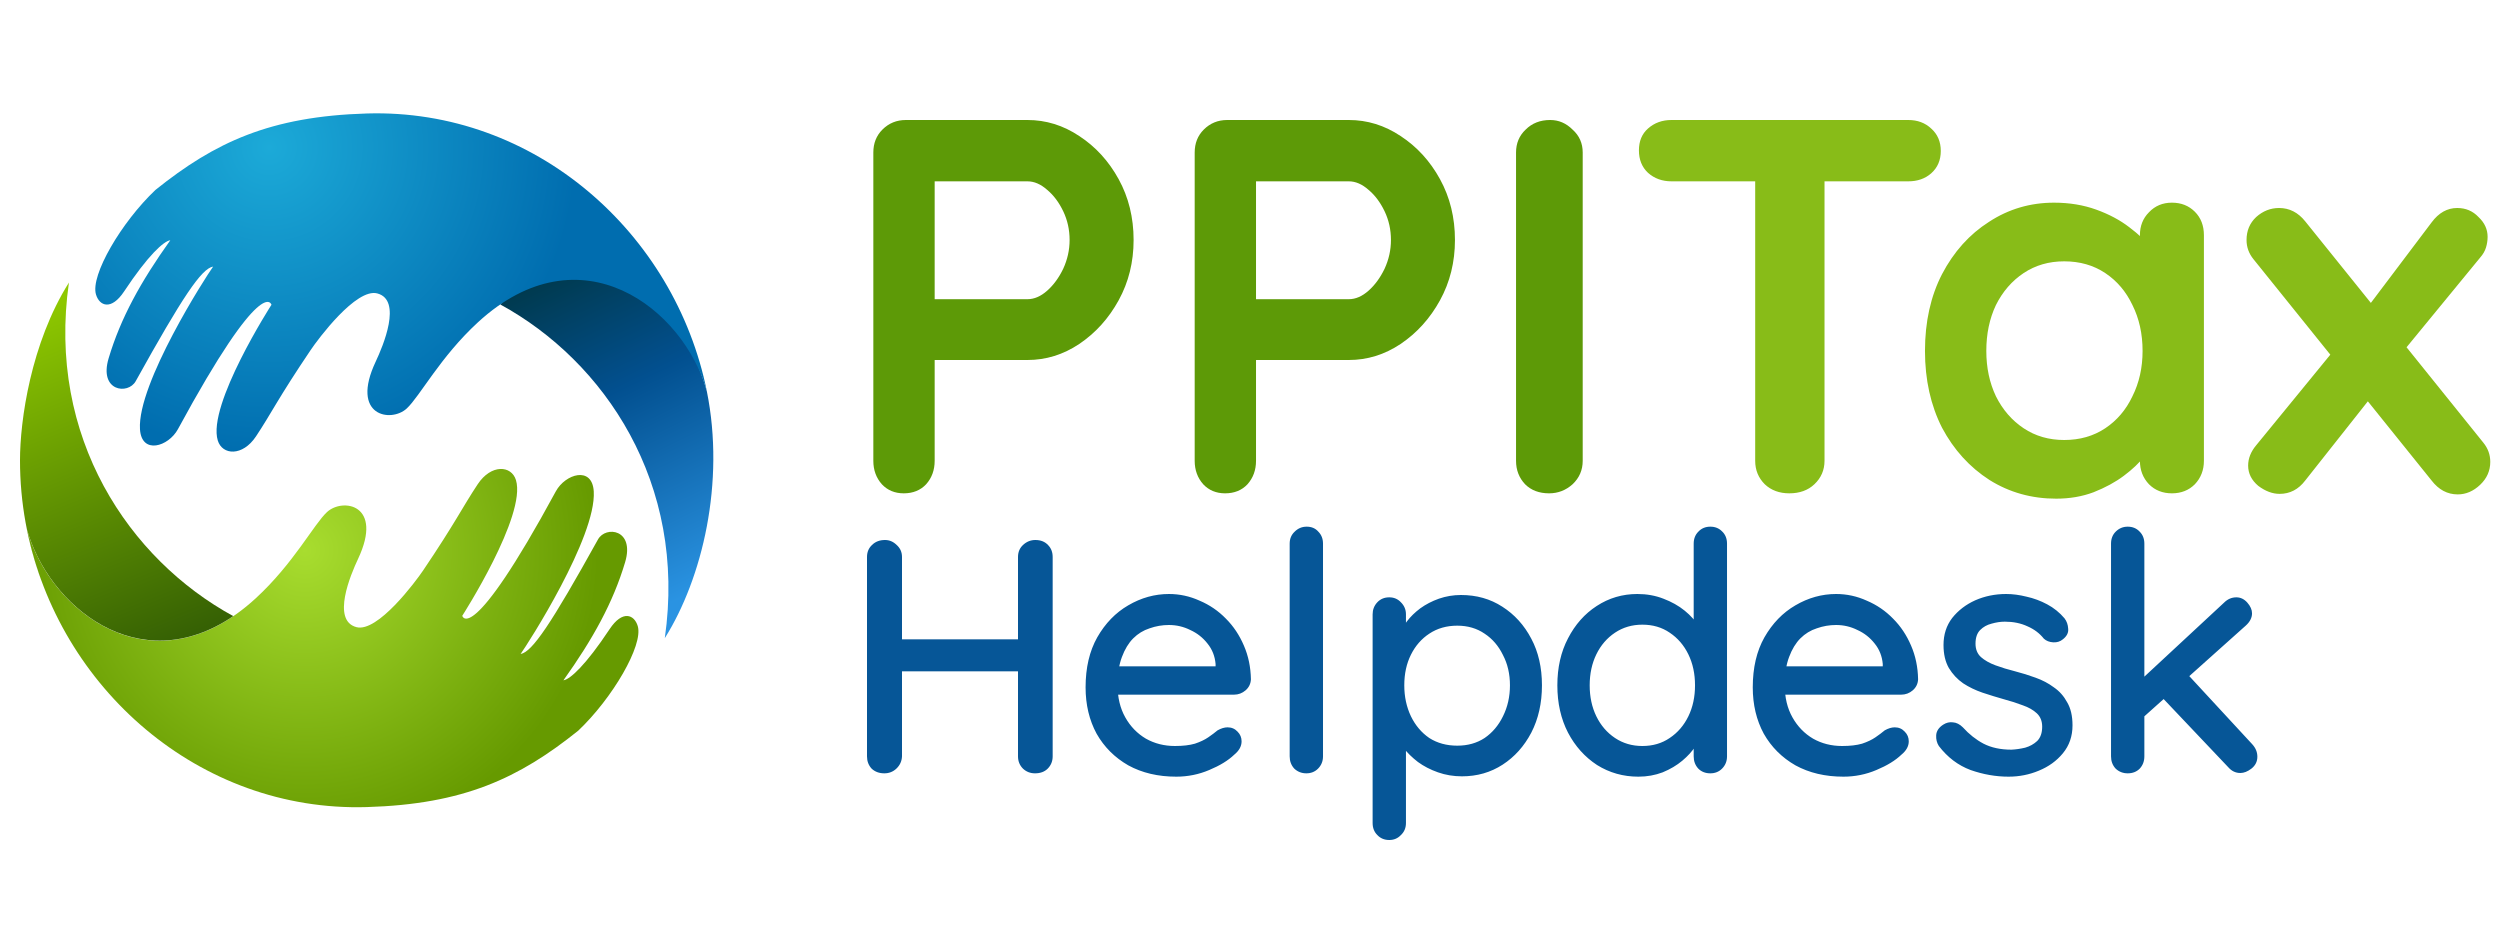
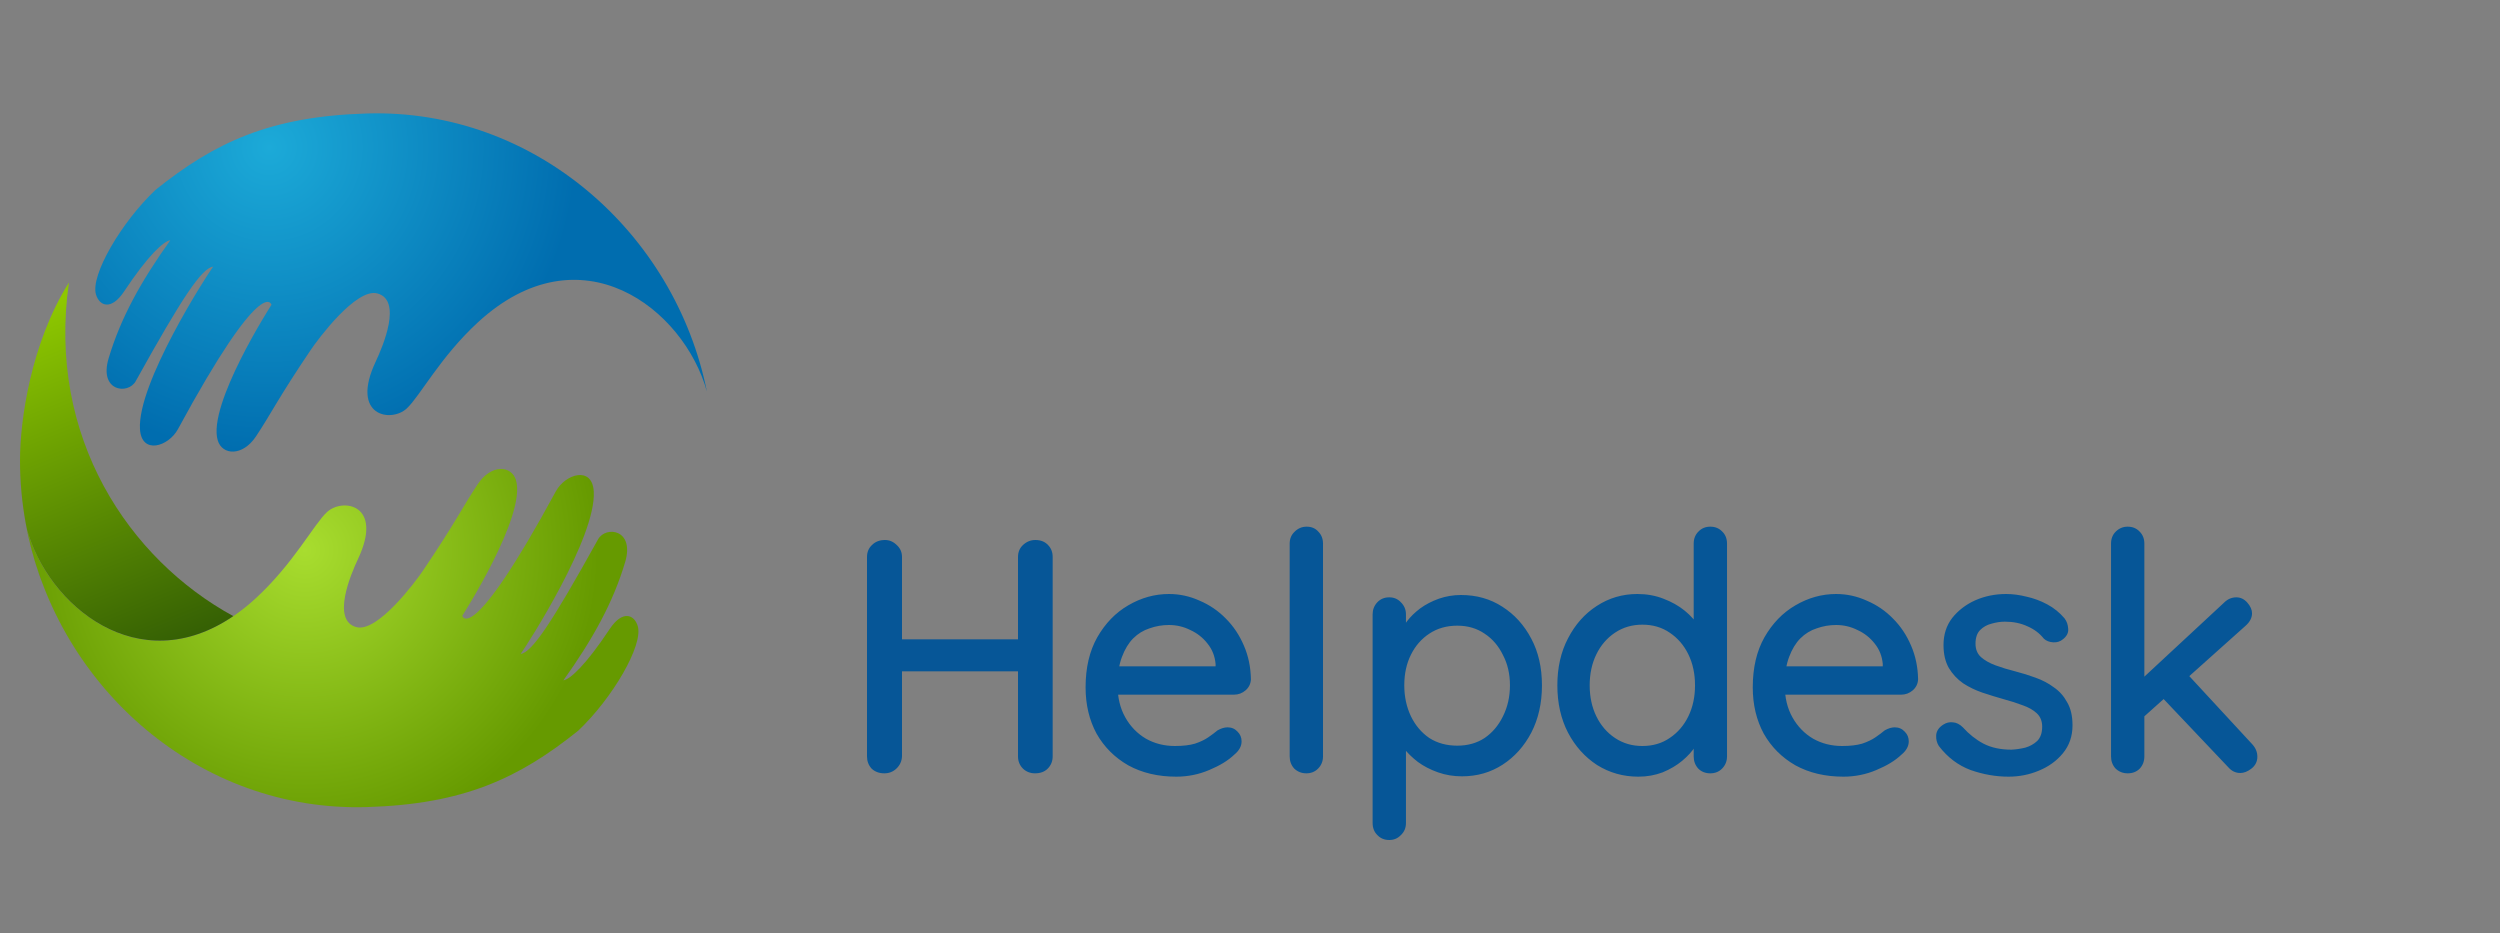
<svg xmlns="http://www.w3.org/2000/svg" width="375" height="140" viewBox="0 0 375 140" fill="none">
  <rect x="0" y="0" width="375" height="140" fill="#808080" stroke="none" />
  <g clip-path="url(#clip0_2044_2912)">
-     <rect width="375" height="140" fill="white" />
-     <path d="M154.12 18C156.893 18 159.48 18.8 161.88 20.4C164.333 22 166.307 24.16 167.8 26.88C169.293 29.6 170.04 32.64 170.04 36C170.04 39.307 169.293 42.32 167.8 45.04C166.307 47.76 164.333 49.947 161.88 51.6C159.48 53.2 156.893 54 154.12 54H139.4L140.2 52.56V69.12C140.2 70.507 139.773 71.68 138.92 72.64C138.067 73.547 136.947 74 135.56 74C134.227 74 133.133 73.547 132.28 72.64C131.427 71.68 131 70.507 131 69.12V22.88C131 21.493 131.453 20.347 132.36 19.44C133.32 18.48 134.493 18 135.88 18H154.12ZM154.12 44.88C155.133 44.88 156.12 44.453 157.08 43.6C158.04 42.747 158.84 41.653 159.48 40.32C160.12 38.933 160.44 37.493 160.44 36C160.44 34.453 160.12 33.013 159.48 31.68C158.84 30.347 158.04 29.28 157.08 28.48C156.12 27.627 155.133 27.2 154.12 27.2H139.24L140.2 25.76V46.16L139.32 44.88H154.12ZM202.323 18C205.096 18 207.683 18.8 210.083 20.4C212.536 22 214.51 24.16 216.003 26.88C217.496 29.6 218.243 32.64 218.243 36C218.243 39.307 217.496 42.32 216.003 45.04C214.51 47.76 212.536 49.947 210.083 51.6C207.683 53.2 205.096 54 202.323 54H187.603L188.403 52.56V69.12C188.403 70.507 187.976 71.68 187.123 72.64C186.27 73.547 185.15 74 183.763 74C182.43 74 181.336 73.547 180.483 72.64C179.63 71.68 179.203 70.507 179.203 69.12V22.88C179.203 21.493 179.656 20.347 180.563 19.44C181.523 18.48 182.696 18 184.083 18H202.323ZM202.323 44.88C203.336 44.88 204.323 44.453 205.283 43.6C206.243 42.747 207.043 41.653 207.683 40.32C208.323 38.933 208.643 37.493 208.643 36C208.643 34.453 208.323 33.013 207.683 31.68C207.043 30.347 206.243 29.28 205.283 28.48C204.323 27.627 203.336 27.2 202.323 27.2H187.443L188.403 25.76V46.16L187.523 44.88H202.323ZM237.406 69.12C237.406 70.507 236.9 71.68 235.886 72.64C234.873 73.547 233.7 74 232.366 74C230.873 74 229.673 73.547 228.766 72.64C227.86 71.68 227.406 70.507 227.406 69.12V22.88C227.406 21.493 227.886 20.347 228.846 19.44C229.806 18.48 231.033 18 232.526 18C233.806 18 234.926 18.48 235.886 19.44C236.9 20.347 237.406 21.493 237.406 22.88V69.12Z" fill="#5D9A07" />
-     <path d="M268.398 74C266.904 74 265.678 73.547 264.718 72.64C263.758 71.68 263.278 70.507 263.278 69.12V22.72H273.678V69.12C273.678 70.507 273.171 71.68 272.158 72.64C271.198 73.547 269.944 74 268.398 74ZM250.718 27.2C249.331 27.2 248.158 26.773 247.198 25.92C246.291 25.067 245.838 23.947 245.838 22.56C245.838 21.173 246.291 20.08 247.198 19.28C248.158 18.427 249.331 18 250.718 18H286.238C287.624 18 288.771 18.427 289.678 19.28C290.638 20.133 291.118 21.253 291.118 22.64C291.118 24.027 290.638 25.147 289.678 26C288.771 26.8 287.624 27.2 286.238 27.2H250.718ZM325.787 30.4C327.174 30.4 328.32 30.853 329.227 31.76C330.134 32.667 330.587 33.84 330.587 35.28V69.12C330.587 70.507 330.134 71.68 329.227 72.64C328.32 73.547 327.174 74 325.787 74C324.4 74 323.254 73.547 322.347 72.64C321.44 71.68 320.987 70.507 320.987 69.12V65.2L322.747 65.92C322.747 66.613 322.374 67.467 321.627 68.48C320.88 69.44 319.867 70.4 318.587 71.36C317.307 72.32 315.787 73.147 314.027 73.84C312.32 74.48 310.454 74.8 308.427 74.8C304.747 74.8 301.414 73.867 298.427 72C295.44 70.08 293.067 67.467 291.307 64.16C289.6 60.8 288.747 56.96 288.747 52.64C288.747 48.267 289.6 44.427 291.307 41.12C293.067 37.76 295.414 35.147 298.347 33.28C301.28 31.36 304.534 30.4 308.107 30.4C310.4 30.4 312.507 30.747 314.427 31.44C316.347 32.133 318 33.013 319.387 34.08C320.827 35.147 321.92 36.24 322.667 37.36C323.467 38.427 323.867 39.333 323.867 40.08L320.987 41.12V35.28C320.987 33.893 321.44 32.747 322.347 31.84C323.254 30.88 324.4 30.4 325.787 30.4ZM309.627 66C311.974 66 314.027 65.413 315.787 64.24C317.547 63.067 318.907 61.467 319.867 59.44C320.88 57.413 321.387 55.147 321.387 52.64C321.387 50.08 320.88 47.787 319.867 45.76C318.907 43.733 317.547 42.133 315.787 40.96C314.027 39.787 311.974 39.2 309.627 39.2C307.334 39.2 305.307 39.787 303.547 40.96C301.787 42.133 300.4 43.733 299.387 45.76C298.427 47.787 297.947 50.08 297.947 52.64C297.947 55.147 298.427 57.413 299.387 59.44C300.4 61.467 301.787 63.067 303.547 64.24C305.307 65.413 307.334 66 309.627 66ZM341.861 31.2C343.408 31.2 344.715 31.867 345.781 33.2L372.501 66.4C373.195 67.253 373.541 68.213 373.541 69.28C373.541 70.613 373.035 71.76 372.021 72.72C371.008 73.68 369.888 74.16 368.661 74.16C367.115 74.16 365.808 73.467 364.741 72.08L338.021 38.88C337.328 38.027 336.981 37.067 336.981 36C336.981 34.613 337.461 33.467 338.421 32.56C339.435 31.653 340.581 31.2 341.861 31.2ZM341.941 74.08C340.875 74.08 339.808 73.68 338.741 72.88C337.728 72.027 337.221 71.013 337.221 69.84C337.221 68.773 337.621 67.76 338.421 66.8L350.661 51.84L355.461 59.84L345.781 72.08C344.768 73.413 343.488 74.08 341.941 74.08ZM368.581 31.2C369.861 31.2 370.928 31.653 371.781 32.56C372.688 33.413 373.141 34.4 373.141 35.52C373.141 36.053 373.061 36.587 372.901 37.12C372.741 37.653 372.448 38.16 372.021 38.64L359.941 53.36L354.901 46.4L364.741 33.36C365.808 31.92 367.088 31.2 368.581 31.2Z" fill="#88BC18" />
    <path d="M132.75 81C133.417 81 134 81.25 134.5 81.75C135.033 82.217 135.3 82.817 135.3 83.55V113.45C135.267 114.183 134.983 114.8 134.45 115.3C133.95 115.767 133.35 116 132.65 116C131.883 116 131.25 115.767 130.75 115.3C130.283 114.8 130.05 114.183 130.05 113.45V83.55C130.05 82.817 130.3 82.217 130.8 81.75C131.3 81.25 131.95 81 132.75 81ZM155.3 81C156.1 81 156.733 81.25 157.2 81.75C157.667 82.217 157.9 82.817 157.9 83.55V113.45C157.9 114.183 157.65 114.8 157.15 115.3C156.683 115.767 156.05 116 155.25 116C154.55 116 153.95 115.767 153.45 115.3C152.95 114.8 152.7 114.183 152.7 113.45V83.55C152.7 82.817 152.95 82.217 153.45 81.75C153.983 81.25 154.6 81 155.3 81ZM132.55 95.9H155.35L155.3 100.7H132.5L132.55 95.9ZM176.438 116.5C173.704 116.5 171.304 115.933 169.238 114.8C167.204 113.633 165.621 112.05 164.488 110.05C163.388 108.017 162.838 105.7 162.838 103.1C162.838 100.167 163.421 97.667 164.588 95.6C165.788 93.5 167.338 91.9 169.238 90.8C171.171 89.667 173.204 89.1 175.338 89.1C176.938 89.1 178.471 89.433 179.938 90.1C181.438 90.733 182.754 91.633 183.888 92.8C185.021 93.933 185.921 95.283 186.588 96.85C187.254 98.383 187.604 100.067 187.638 101.9C187.604 102.567 187.338 103.117 186.838 103.55C186.338 103.983 185.754 104.2 185.088 104.2H165.688L164.488 99.95H183.288L182.338 100.85V99.6C182.238 98.433 181.838 97.417 181.138 96.55C180.438 95.65 179.571 94.967 178.538 94.5C177.538 94 176.471 93.75 175.338 93.75C174.338 93.75 173.371 93.917 172.438 94.25C171.504 94.55 170.688 95.05 169.988 95.75C169.288 96.45 168.721 97.383 168.287 98.55C167.854 99.683 167.638 101.1 167.638 102.8C167.638 104.633 168.021 106.233 168.788 107.6C169.554 108.967 170.588 110.033 171.888 110.8C173.188 111.533 174.638 111.9 176.238 111.9C177.438 111.9 178.438 111.783 179.238 111.55C180.038 111.283 180.704 110.967 181.238 110.6C181.771 110.233 182.238 109.883 182.638 109.55C183.171 109.25 183.671 109.1 184.138 109.1C184.738 109.1 185.238 109.317 185.638 109.75C186.038 110.15 186.238 110.633 186.238 111.2C186.238 111.933 185.871 112.6 185.138 113.2C184.238 114.067 182.988 114.833 181.388 115.5C179.821 116.167 178.171 116.5 176.438 116.5ZM198.451 113.45C198.451 114.183 198.201 114.8 197.701 115.3C197.234 115.767 196.651 116 195.951 116C195.251 116 194.651 115.767 194.151 115.3C193.684 114.8 193.451 114.183 193.451 113.45V81.55C193.451 80.817 193.701 80.217 194.201 79.75C194.701 79.25 195.301 79 196.001 79C196.734 79 197.317 79.25 197.751 79.75C198.217 80.217 198.451 80.817 198.451 81.55V113.45ZM219.143 89.25C221.476 89.25 223.543 89.833 225.343 91C227.176 92.167 228.626 93.767 229.693 95.8C230.759 97.8 231.293 100.133 231.293 102.8C231.293 105.467 230.759 107.833 229.693 109.9C228.626 111.933 227.193 113.533 225.393 114.7C223.593 115.867 221.559 116.45 219.293 116.45C218.026 116.45 216.826 116.25 215.693 115.85C214.559 115.45 213.559 114.933 212.693 114.3C211.826 113.633 211.109 112.933 210.543 112.2C210.009 111.467 209.676 110.783 209.543 110.15L210.893 109.5V123.45C210.893 124.183 210.643 124.783 210.143 125.25C209.676 125.75 209.093 126 208.393 126C207.659 126 207.059 125.75 206.593 125.25C206.126 124.783 205.893 124.183 205.893 123.45V92.15C205.893 91.45 206.126 90.85 206.593 90.35C207.059 89.85 207.659 89.6 208.393 89.6C209.093 89.6 209.676 89.85 210.143 90.35C210.643 90.85 210.893 91.45 210.893 92.15V95.6L210.093 95.15C210.193 94.517 210.509 93.867 211.043 93.2C211.576 92.5 212.243 91.85 213.043 91.25C213.876 90.65 214.809 90.167 215.843 89.8C216.909 89.433 218.009 89.25 219.143 89.25ZM218.593 93.85C216.993 93.85 215.593 94.25 214.393 95.05C213.226 95.817 212.309 96.867 211.643 98.2C210.976 99.533 210.643 101.067 210.643 102.8C210.643 104.5 210.976 106.05 211.643 107.45C212.309 108.817 213.226 109.9 214.393 110.7C215.593 111.467 216.993 111.85 218.593 111.85C220.159 111.85 221.526 111.467 222.693 110.7C223.859 109.9 224.776 108.817 225.443 107.45C226.143 106.05 226.493 104.5 226.493 102.8C226.493 101.1 226.143 99.583 225.443 98.25C224.776 96.883 223.859 95.817 222.693 95.05C221.526 94.25 220.159 93.85 218.593 93.85ZM256.553 79C257.253 79 257.836 79.233 258.303 79.7C258.803 80.167 259.053 80.783 259.053 81.55V113.45C259.053 114.183 258.803 114.8 258.303 115.3C257.836 115.767 257.253 116 256.553 116C255.82 116 255.22 115.767 254.753 115.3C254.286 114.8 254.053 114.183 254.053 113.45V109.85L255.053 109.9C255.053 110.5 254.803 111.183 254.303 111.95C253.836 112.683 253.186 113.4 252.353 114.1C251.52 114.8 250.536 115.383 249.403 115.85C248.27 116.283 247.053 116.5 245.753 116.5C243.486 116.5 241.42 115.917 239.553 114.75C237.72 113.55 236.27 111.933 235.203 109.9C234.136 107.833 233.603 105.467 233.603 102.8C233.603 100.133 234.136 97.783 235.203 95.75C236.27 93.683 237.703 92.067 239.503 90.9C241.336 89.7 243.37 89.1 245.603 89.1C247.003 89.1 248.303 89.333 249.503 89.8C250.736 90.267 251.803 90.867 252.703 91.6C253.603 92.333 254.303 93.117 254.803 93.95C255.336 94.75 255.603 95.517 255.603 96.25L254.053 96.4V81.55C254.053 80.817 254.286 80.217 254.753 79.75C255.22 79.25 255.82 79 256.553 79ZM246.353 111.9C247.92 111.9 249.286 111.5 250.453 110.7C251.653 109.9 252.586 108.817 253.253 107.45C253.92 106.083 254.253 104.533 254.253 102.8C254.253 101.067 253.92 99.517 253.253 98.15C252.586 96.783 251.653 95.7 250.453 94.9C249.286 94.1 247.92 93.7 246.353 93.7C244.82 93.7 243.453 94.1 242.253 94.9C241.053 95.7 240.12 96.783 239.453 98.15C238.786 99.517 238.453 101.067 238.453 102.8C238.453 104.533 238.786 106.083 239.453 107.45C240.12 108.817 241.053 109.9 242.253 110.7C243.453 111.5 244.82 111.9 246.353 111.9ZM276.514 116.5C273.78 116.5 271.38 115.933 269.314 114.8C267.28 113.633 265.697 112.05 264.564 110.05C263.464 108.017 262.914 105.7 262.914 103.1C262.914 100.167 263.497 97.667 264.664 95.6C265.864 93.5 267.414 91.9 269.314 90.8C271.247 89.667 273.28 89.1 275.414 89.1C277.014 89.1 278.547 89.433 280.014 90.1C281.514 90.733 282.83 91.633 283.964 92.8C285.097 93.933 285.997 95.283 286.664 96.85C287.33 98.383 287.68 100.067 287.714 101.9C287.68 102.567 287.414 103.117 286.914 103.55C286.414 103.983 285.83 104.2 285.164 104.2H265.764L264.564 99.95H283.364L282.414 100.85V99.6C282.314 98.433 281.914 97.417 281.214 96.55C280.514 95.65 279.647 94.967 278.614 94.5C277.614 94 276.547 93.75 275.414 93.75C274.414 93.75 273.447 93.917 272.514 94.25C271.58 94.55 270.764 95.05 270.064 95.75C269.364 96.45 268.797 97.383 268.364 98.55C267.93 99.683 267.714 101.1 267.714 102.8C267.714 104.633 268.097 106.233 268.864 107.6C269.63 108.967 270.664 110.033 271.964 110.8C273.264 111.533 274.714 111.9 276.314 111.9C277.514 111.9 278.514 111.783 279.314 111.55C280.114 111.283 280.78 110.967 281.314 110.6C281.847 110.233 282.314 109.883 282.714 109.55C283.247 109.25 283.747 109.1 284.214 109.1C284.814 109.1 285.314 109.317 285.714 109.75C286.114 110.15 286.314 110.633 286.314 111.2C286.314 111.933 285.947 112.6 285.214 113.2C284.314 114.067 283.064 114.833 281.464 115.5C279.897 116.167 278.247 116.5 276.514 116.5ZM290.827 111.9C290.527 111.433 290.394 110.9 290.427 110.3C290.46 109.667 290.81 109.133 291.477 108.7C291.944 108.4 292.427 108.283 292.927 108.35C293.46 108.383 293.96 108.633 294.427 109.1C295.36 110.133 296.394 110.95 297.527 111.55C298.694 112.15 300.094 112.45 301.727 112.45C302.394 112.417 303.077 112.317 303.777 112.15C304.477 111.95 305.077 111.617 305.577 111.15C306.077 110.65 306.327 109.933 306.327 109C306.327 108.167 306.06 107.5 305.527 107C304.994 106.5 304.294 106.1 303.427 105.8C302.56 105.467 301.627 105.167 300.627 104.9C299.56 104.6 298.477 104.267 297.377 103.9C296.31 103.533 295.344 103.067 294.477 102.5C293.61 101.9 292.894 101.133 292.327 100.2C291.794 99.267 291.527 98.117 291.527 96.75C291.527 95.183 291.96 93.833 292.827 92.7C293.727 91.567 294.877 90.683 296.277 90.05C297.71 89.417 299.26 89.1 300.927 89.1C301.894 89.1 302.91 89.233 303.977 89.5C305.044 89.733 306.077 90.117 307.077 90.65C308.077 91.183 308.944 91.883 309.677 92.75C310.01 93.183 310.194 93.7 310.227 94.3C310.294 94.9 310.027 95.433 309.427 95.9C309.027 96.233 308.544 96.383 307.977 96.35C307.41 96.317 306.944 96.133 306.577 95.8C305.944 95 305.127 94.383 304.127 93.95C303.127 93.483 301.994 93.25 300.727 93.25C300.094 93.25 299.427 93.35 298.727 93.55C298.06 93.717 297.494 94.033 297.027 94.5C296.56 94.967 296.327 95.65 296.327 96.55C296.327 97.383 296.594 98.05 297.127 98.55C297.694 99.05 298.427 99.467 299.327 99.8C300.227 100.133 301.21 100.433 302.277 100.7C303.31 100.967 304.327 101.283 305.327 101.65C306.36 102.017 307.277 102.5 308.077 103.1C308.91 103.667 309.577 104.417 310.077 105.35C310.61 106.25 310.877 107.4 310.877 108.8C310.877 110.433 310.394 111.833 309.427 113C308.494 114.133 307.294 115 305.827 115.6C304.394 116.2 302.877 116.5 301.277 116.5C299.377 116.5 297.477 116.167 295.577 115.5C293.71 114.8 292.127 113.6 290.827 111.9ZM319.154 116C318.454 116 317.854 115.767 317.354 115.3C316.887 114.8 316.654 114.183 316.654 113.45V81.55C316.654 80.817 316.887 80.217 317.354 79.75C317.854 79.25 318.454 79 319.154 79C319.887 79 320.487 79.25 320.954 79.75C321.421 80.217 321.654 80.817 321.654 81.55V113.45C321.654 114.183 321.421 114.8 320.954 115.3C320.487 115.767 319.887 116 319.154 116ZM335.454 89.6C336.087 89.6 336.637 89.867 337.104 90.4C337.571 90.933 337.804 91.467 337.804 92C337.804 92.667 337.487 93.283 336.854 93.85L321.204 107.85L321.004 102.1L333.604 90.4C334.137 89.867 334.754 89.6 335.454 89.6ZM336.054 115.95C335.354 115.95 334.754 115.667 334.254 115.1L324.254 104.55L328.054 101.05L337.804 111.6C338.337 112.167 338.604 112.8 338.604 113.5C338.604 114.233 338.304 114.833 337.704 115.3C337.137 115.733 336.587 115.95 336.054 115.95Z" fill="#065697" />
-     <path fill-rule="evenodd" clip-rule="evenodd" d="M106.032 58.725C104.054 51.609 99.623 44.334 90.466 41.632C85.819 40.261 79.338 40.307 75.052 45.675C90.649 54.176 103.057 72.479 99.72 95.72C105.362 86.745 108.78 72.363 106.032 58.725Z" fill="url(#paint0_linear_2044_2912)" />
    <path fill-rule="evenodd" clip-rule="evenodd" d="M4.027 79.369C8.821 103.152 29.843 121.815 55.028 121.062C69.552 120.629 77.831 116.744 86.74 109.596C91.87 104.738 96.515 96.782 95.664 93.918C95.145 92.171 93.367 91.467 91.444 94.369C87.844 99.802 85.504 101.912 84.515 102.047C88.947 95.834 91.966 90.376 93.767 84.336C95.25 79.361 90.852 78.839 89.702 80.91C82.676 93.569 79.83 97.808 78.088 98.099C79.139 96.644 89.475 80.568 89.063 73.71C88.831 69.839 84.79 71.09 83.373 73.704C70.598 97.281 69.339 92.369 69.339 92.369C69.339 92.369 79.017 77.302 77.391 72.007C76.711 69.791 73.679 69.589 71.662 72.626C69.304 76.176 68.426 78.218 63.455 85.587C62.349 87.227 56.642 94.91 53.468 94.073C49.68 93.073 52.614 86.155 53.7 83.853C57.571 75.645 51.403 74.639 49.054 76.807C47.082 78.628 44.03 84.532 38.37 89.737C22.963 103.905 7.469 91.754 4.027 79.369Z" fill="url(#paint1_radial_2044_2912)" />
    <path fill-rule="evenodd" clip-rule="evenodd" d="M4.028 79.354C7.218 90.832 20.759 102.106 34.991 92.418C19.402 83.913 7.005 65.616 10.34 42.382C4.615 51.491 3 63.114 3 69.041C3 75.425 4.152 81.54 6.256 87.192C5.319 84.657 4.57 82.039 4.028 79.354Z" fill="url(#paint2_linear_2044_2912)" />
    <path fill-rule="evenodd" clip-rule="evenodd" d="M106.033 58.715C101.24 34.932 80.216 16.27 55.032 17.022C40.507 17.455 32.229 21.341 23.319 28.488C18.189 33.346 13.544 41.302 14.396 44.166C14.915 45.914 16.693 46.617 18.615 43.716C22.215 38.283 24.555 36.172 25.545 36.037C21.112 42.25 18.093 47.709 16.293 53.748C14.81 58.724 19.208 59.246 20.357 57.174C27.384 44.515 30.229 40.276 31.971 39.986C30.92 41.44 20.585 57.517 20.996 64.374C21.228 68.246 25.27 66.995 26.687 64.379C39.462 40.804 40.72 45.715 40.72 45.715C40.72 45.715 31.042 60.782 32.668 66.077C33.348 68.293 36.38 68.495 38.397 65.458C40.755 61.908 41.635 59.867 46.604 52.498C47.71 50.858 53.418 43.174 56.592 44.012C60.379 45.011 57.445 51.93 56.359 54.232C52.489 62.438 58.657 63.445 61.005 61.278C62.977 59.456 66.031 53.552 71.689 48.347C87.097 34.179 102.59 46.331 106.033 58.715Z" fill="url(#paint3_radial_2044_2912)" />
  </g>
  <defs>
    <linearGradient id="paint0_linear_2044_2912" x1="84.323" y1="38.776" x2="107.723" y2="86.993" gradientUnits="userSpaceOnUse">
      <stop stop-color="#003849" />
      <stop offset="0.4" stop-color="#025090" />
      <stop offset="1" stop-color="#2A93E2" />
    </linearGradient>
    <radialGradient id="paint1_radial_2044_2912" cx="0" cy="0" r="1" gradientUnits="userSpaceOnUse" gradientTransform="translate(45.715 82.475) scale(44.181)">
      <stop stop-color="#A8DD2F" />
      <stop offset="1" stop-color="#669A00" />
    </radialGradient>
    <linearGradient id="paint2_linear_2044_2912" x1="25.039" y1="100.937" x2="3.67" y2="47.05" gradientUnits="userSpaceOnUse">
      <stop stop-color="#2F5904" />
      <stop offset="1" stop-color="#8EC800" />
    </linearGradient>
    <radialGradient id="paint3_radial_2044_2912" cx="0" cy="0" r="1" gradientUnits="userSpaceOnUse" gradientTransform="translate(40.405 22.072) rotate(38.431) scale(46.201 46.201)">
      <stop stop-color="#1CAAD8" />
      <stop offset="1" stop-color="#006DAF" />
    </radialGradient>
    <clipPath id="clip0_2044_2912">
      <rect width="375" height="140" fill="white" />
    </clipPath>
  </defs>
</svg>